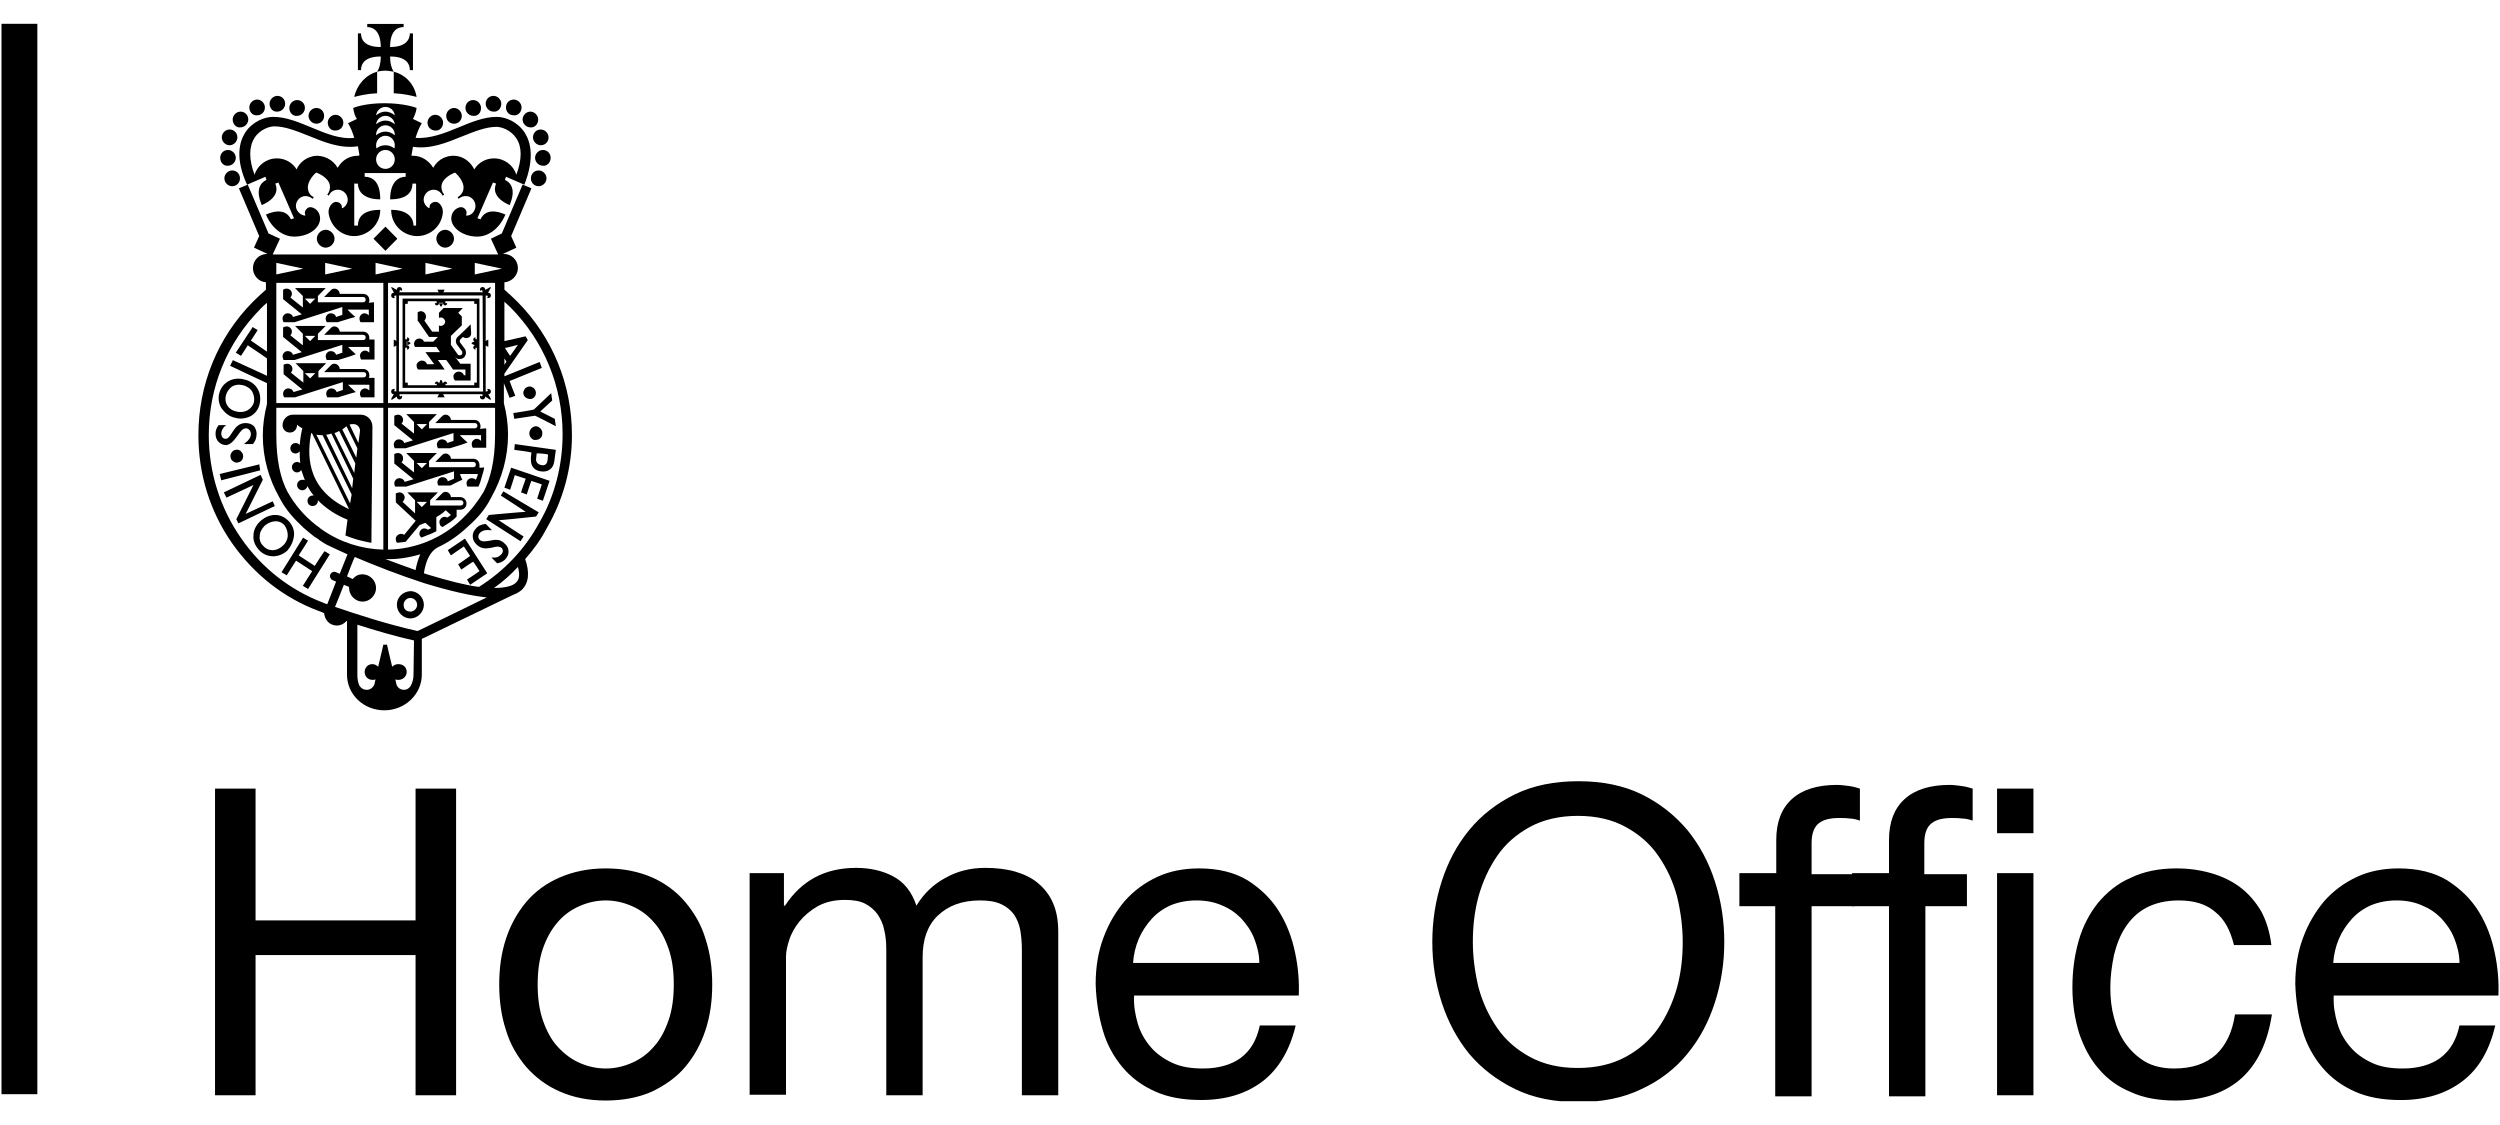
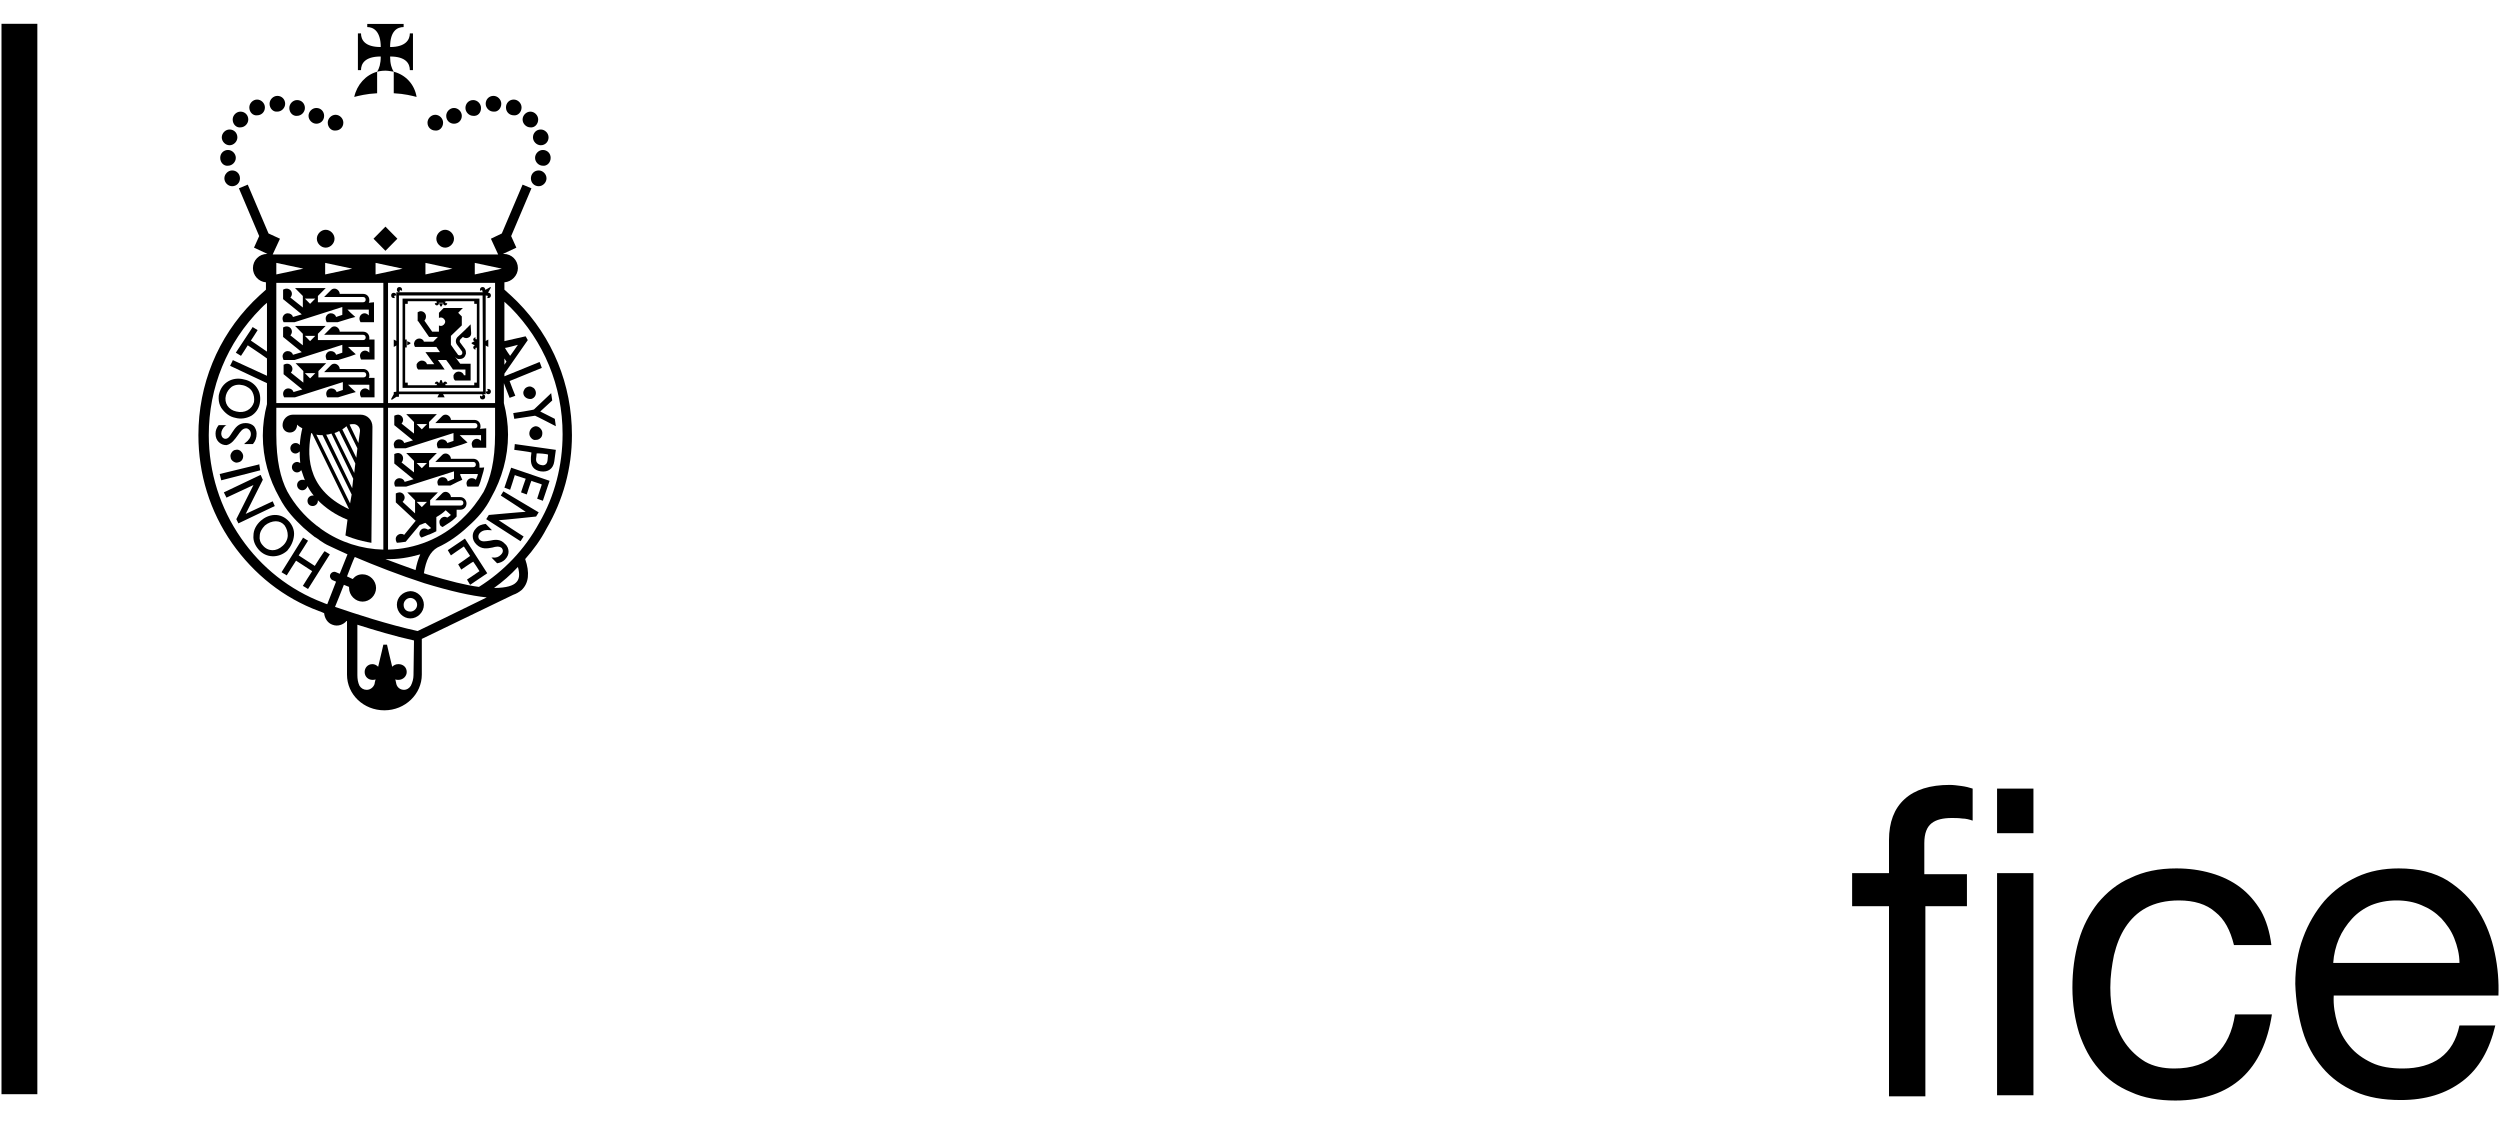
<svg xmlns="http://www.w3.org/2000/svg" fill="none" viewBox="0 0 80 36" height="36" width="80">
  <g clip-path="url(#clip0_216_2619)">
    <path fill="black" d="M0.048 0.732H1.195V35.015H0.048V0.732Z" />
    <path fill="black" d="M12.6 2.295V2.984C12.949 3.001 13.198 3.068 13.331 3.102C13.265 2.698 12.982 2.396 12.6 2.295ZM12.184 1.808C12.184 2.043 12.134 2.194 12.068 2.295C12.068 2.295 12.184 2.261 12.334 2.261C12.434 2.261 12.583 2.295 12.6 2.295C12.533 2.194 12.483 2.043 12.483 1.808C12.999 1.808 13.115 2.043 13.115 2.245H13.215V1.068H13.115C13.115 1.27 12.982 1.505 12.483 1.505C12.483 0.984 12.716 0.866 12.916 0.866V0.766H11.752V0.866C11.951 0.866 12.184 1.001 12.184 1.505C11.669 1.505 11.552 1.27 11.552 1.068H11.453V2.245H11.552C11.552 2.043 11.669 1.808 12.184 1.808ZM12.068 2.295C11.702 2.396 11.419 2.715 11.336 3.102C11.469 3.068 11.719 3.001 12.068 2.984V2.295ZM12.7 19.353C12.7 19.588 12.899 19.79 13.132 19.79C13.364 19.79 13.564 19.588 13.564 19.353C13.564 19.117 13.364 18.916 13.132 18.916C12.882 18.933 12.7 19.117 12.7 19.353ZM12.916 19.353C12.916 19.235 13.015 19.134 13.132 19.134C13.248 19.134 13.348 19.235 13.348 19.353C13.348 19.47 13.248 19.571 13.132 19.571C12.999 19.571 12.916 19.487 12.916 19.353ZM11.918 13.656C11.918 13.437 11.752 13.269 11.536 13.269H9.374C9.192 13.269 9.042 13.42 9.042 13.605C9.042 13.74 9.142 13.841 9.275 13.841C9.408 13.841 9.507 13.74 9.507 13.588C9.557 13.639 9.607 13.672 9.674 13.706C9.64 13.841 9.607 14.025 9.591 14.244C9.557 14.193 9.507 14.177 9.458 14.177C9.374 14.177 9.291 14.244 9.291 14.345C9.291 14.429 9.358 14.513 9.458 14.513C9.507 14.513 9.557 14.479 9.591 14.445C9.591 14.563 9.591 14.681 9.607 14.815C9.574 14.798 9.541 14.782 9.507 14.782C9.424 14.782 9.341 14.849 9.341 14.95C9.341 15.034 9.408 15.118 9.507 15.118C9.557 15.118 9.624 15.084 9.64 15.034C9.64 15.05 9.64 15.067 9.657 15.084C9.69 15.185 9.724 15.286 9.757 15.37C9.74 15.353 9.707 15.353 9.674 15.353C9.591 15.353 9.507 15.42 9.507 15.521C9.507 15.605 9.574 15.689 9.674 15.689C9.757 15.689 9.823 15.622 9.84 15.555C9.89 15.655 9.956 15.756 10.039 15.857H10.006C9.923 15.857 9.84 15.924 9.84 16.025C9.84 16.126 9.906 16.193 10.006 16.193C10.089 16.193 10.172 16.126 10.172 16.025V16.008C10.422 16.261 10.738 16.479 11.12 16.63L11.054 17.134C11.054 17.134 11.203 17.202 11.436 17.269C11.669 17.336 11.885 17.37 11.885 17.37L11.918 13.656ZM9.956 13.857C9.956 13.857 9.973 13.857 9.99 13.874L11.17 16.294C9.707 15.622 9.857 14.412 9.956 13.857ZM11.203 16.109L10.123 13.908C10.189 13.925 10.256 13.925 10.322 13.925L11.253 15.824L11.203 16.109ZM11.27 15.622L10.438 13.908C10.505 13.908 10.555 13.891 10.605 13.874L11.303 15.319L11.27 15.622ZM11.336 15.134L10.704 13.857C10.754 13.841 10.804 13.824 10.854 13.79L11.37 14.832L11.336 15.134ZM11.403 14.647L10.954 13.74C11.004 13.706 11.054 13.672 11.087 13.639L11.436 14.345L11.403 14.647ZM11.519 13.807L11.469 14.177L11.187 13.588C11.22 13.572 11.253 13.572 11.286 13.572C11.419 13.555 11.536 13.672 11.519 13.807ZM10.488 3.925C10.488 3.791 10.605 3.673 10.738 3.673C10.871 3.673 10.987 3.791 10.987 3.925C10.987 4.076 10.871 4.177 10.738 4.177C10.605 4.194 10.488 4.076 10.488 3.925ZM7.18 5.707C7.18 5.572 7.296 5.454 7.429 5.454C7.579 5.454 7.679 5.572 7.679 5.707C7.679 5.858 7.562 5.959 7.429 5.959C7.296 5.959 7.18 5.841 7.18 5.707ZM7.047 5.051C7.047 4.9 7.163 4.799 7.296 4.799C7.429 4.799 7.546 4.917 7.546 5.051C7.546 5.186 7.429 5.303 7.296 5.303C7.163 5.32 7.047 5.202 7.047 5.051ZM7.097 4.396C7.097 4.261 7.213 4.144 7.346 4.144C7.496 4.144 7.596 4.261 7.596 4.396C7.596 4.53 7.479 4.648 7.346 4.648C7.213 4.648 7.097 4.53 7.097 4.396ZM7.446 3.824C7.446 3.69 7.562 3.572 7.695 3.572C7.845 3.572 7.945 3.69 7.945 3.824C7.945 3.959 7.828 4.076 7.695 4.076C7.562 4.093 7.446 3.976 7.446 3.824ZM7.978 3.438C7.978 3.303 8.094 3.186 8.227 3.186C8.36 3.186 8.477 3.303 8.477 3.438C8.477 3.589 8.36 3.69 8.227 3.69C8.094 3.707 7.978 3.589 7.978 3.438ZM8.626 3.32C8.626 3.186 8.743 3.068 8.876 3.068C9.025 3.068 9.125 3.186 9.125 3.32C9.125 3.455 9.009 3.572 8.876 3.572C8.743 3.589 8.626 3.471 8.626 3.32ZM9.258 3.455C9.258 3.32 9.374 3.202 9.507 3.202C9.657 3.202 9.757 3.32 9.757 3.455C9.757 3.589 9.64 3.707 9.507 3.707C9.374 3.723 9.258 3.606 9.258 3.455ZM9.873 3.707C9.873 3.572 9.99 3.455 10.123 3.455C10.272 3.455 10.372 3.572 10.372 3.707C10.372 3.858 10.256 3.959 10.123 3.959C9.99 3.959 9.873 3.841 9.873 3.707ZM14.179 3.925C14.179 3.791 14.063 3.673 13.93 3.673C13.797 3.673 13.68 3.791 13.68 3.925C13.68 4.076 13.797 4.177 13.93 4.177C14.063 4.194 14.179 4.076 14.179 3.925ZM17.488 5.707C17.488 5.572 17.371 5.454 17.238 5.454C17.089 5.454 16.989 5.572 16.989 5.707C16.989 5.858 17.105 5.959 17.238 5.959C17.371 5.959 17.488 5.841 17.488 5.707ZM17.621 5.051C17.621 4.9 17.504 4.799 17.371 4.799C17.238 4.799 17.122 4.917 17.122 5.051C17.122 5.186 17.238 5.303 17.371 5.303C17.504 5.32 17.621 5.202 17.621 5.051ZM17.554 4.396C17.554 4.261 17.438 4.144 17.305 4.144C17.155 4.144 17.055 4.261 17.055 4.396C17.055 4.53 17.172 4.648 17.305 4.648C17.454 4.648 17.554 4.53 17.554 4.396ZM17.222 3.824C17.222 3.69 17.105 3.572 16.972 3.572C16.839 3.572 16.723 3.69 16.723 3.824C16.723 3.959 16.839 4.076 16.972 4.076C17.105 4.093 17.222 3.976 17.222 3.824ZM16.69 3.438C16.69 3.303 16.573 3.186 16.44 3.186C16.291 3.186 16.191 3.303 16.191 3.438C16.191 3.589 16.307 3.69 16.44 3.69C16.573 3.707 16.69 3.589 16.69 3.438ZM16.041 3.32C16.041 3.186 15.925 3.068 15.792 3.068C15.642 3.068 15.542 3.186 15.542 3.32C15.542 3.455 15.659 3.572 15.792 3.572C15.925 3.589 16.041 3.471 16.041 3.32ZM15.393 3.455C15.393 3.32 15.276 3.202 15.143 3.202C14.994 3.202 14.894 3.32 14.894 3.455C14.894 3.589 15.01 3.707 15.143 3.707C15.293 3.723 15.393 3.606 15.393 3.455ZM14.778 3.707C14.778 3.572 14.661 3.455 14.528 3.455C14.395 3.455 14.279 3.572 14.279 3.707C14.279 3.858 14.395 3.959 14.528 3.959C14.678 3.959 14.778 3.841 14.778 3.707ZM14.528 7.639C14.528 7.488 14.395 7.353 14.246 7.353C14.096 7.353 13.963 7.488 13.963 7.639C13.963 7.79 14.096 7.925 14.246 7.925C14.395 7.925 14.528 7.79 14.528 7.639ZM12.683 9.353V12.614H15.542V9.353H12.683ZM15.459 12.53H12.766V9.454H15.443L15.459 12.53Z" />
    <path fill="black" d="M13.048 9.555H12.882V12.412H15.342V9.555H13.78H13.048ZM15.176 9.639V9.723H15.259V12.244H15.176V12.328H13.048V12.244H12.965V9.723H13.048V9.639H15.176Z" />
    <path fill="black" d="M15.06 10.378L14.928 10.513C14.928 10.513 14.911 10.513 14.911 10.53L14.662 10.765C14.578 10.832 14.562 10.95 14.628 11.034L14.778 11.235C14.794 11.252 14.794 11.269 14.794 11.303C14.794 11.319 14.778 11.353 14.761 11.353C14.745 11.37 14.728 11.37 14.695 11.37C14.678 11.37 14.645 11.353 14.645 11.336C14.645 11.336 14.495 11.135 14.429 11.034V10.748L14.778 10.412V10.126L14.662 10.009L14.811 9.857H14.196L14.046 10.009V10.177C14.063 10.16 14.096 10.16 14.113 10.16C14.179 10.16 14.246 10.227 14.246 10.294C14.246 10.361 14.179 10.429 14.113 10.429C14.096 10.429 14.063 10.429 14.046 10.412V10.614H13.83L13.581 10.261C13.614 10.227 13.631 10.177 13.631 10.126C13.631 10.025 13.548 9.958 13.464 9.958C13.431 9.958 13.398 9.975 13.365 9.992V10.277H13.381L13.614 10.614L13.73 10.782H14.013L13.864 10.933H13.564C13.548 10.866 13.481 10.832 13.415 10.832C13.348 10.832 13.282 10.883 13.265 10.933C13.265 10.95 13.248 10.966 13.248 11C13.248 11.034 13.265 11.084 13.282 11.101H13.963L14.08 11.269H13.614L13.797 11.521L13.897 11.655H13.664C13.647 11.588 13.581 11.538 13.498 11.538C13.431 11.538 13.365 11.588 13.332 11.655V11.706C13.332 11.756 13.348 11.79 13.381 11.824H14.229L14.113 11.655L14.013 11.521H14.279L14.379 11.655L14.495 11.824H14.894V12.008H14.844C14.828 11.941 14.761 11.891 14.678 11.891C14.595 11.891 14.545 11.941 14.512 12.008V12.059C14.512 12.109 14.528 12.143 14.562 12.177H15.06V11.639H14.728L14.562 11.42C14.595 11.454 14.628 11.488 14.678 11.488C14.728 11.488 14.778 11.488 14.828 11.454C14.878 11.42 14.894 11.37 14.911 11.319C14.911 11.269 14.911 11.219 14.878 11.168L14.728 10.966C14.695 10.933 14.711 10.866 14.745 10.849L14.811 10.782C14.878 10.832 14.961 10.832 15.027 10.782C15.06 10.748 15.077 10.714 15.077 10.664L15.06 10.378ZM12.716 7.639L12.334 8.026L11.952 7.639L12.334 7.252L12.716 7.639ZM10.139 7.639C10.139 7.488 10.272 7.353 10.422 7.353C10.572 7.353 10.705 7.488 10.705 7.639C10.705 7.79 10.572 7.925 10.422 7.925C10.272 7.925 10.139 7.79 10.139 7.639ZM15.343 14.966V14.882C15.343 14.765 15.26 14.681 15.144 14.681H14.429C14.429 14.597 14.346 14.512 14.262 14.512C14.213 14.512 14.179 14.529 14.146 14.563L13.93 14.781H15.144C15.194 14.781 15.227 14.815 15.227 14.865C15.227 14.916 15.194 14.95 15.144 14.95H13.73V14.748L13.98 14.496H12.999L13.248 14.748V15.117L12.849 14.798C12.883 14.765 12.899 14.714 12.899 14.664C12.899 14.563 12.816 14.496 12.733 14.496C12.7 14.496 12.65 14.512 12.617 14.529V14.832L13.232 15.336L12.949 15.42C12.932 15.353 12.866 15.302 12.783 15.302C12.683 15.302 12.617 15.386 12.617 15.47C12.617 15.504 12.633 15.555 12.65 15.571H12.999L14.528 15.084V15.319L14.329 15.403C14.312 15.319 14.246 15.269 14.163 15.269C14.063 15.269 13.996 15.353 13.996 15.437C13.996 15.47 14.013 15.521 14.03 15.538H14.412L14.645 15.42L14.794 15.353L14.728 15.202V15.168H15.293C15.293 15.185 15.277 15.218 15.277 15.235C15.26 15.269 15.243 15.319 15.227 15.353C15.194 15.319 15.144 15.302 15.094 15.302C14.994 15.302 14.928 15.386 14.928 15.47C14.928 15.504 14.944 15.555 14.961 15.571H15.31C15.36 15.47 15.393 15.353 15.41 15.286C15.46 15.134 15.493 15 15.493 14.95C15.509 14.966 15.343 14.966 15.343 14.966ZM13.498 14.983L13.332 14.815H13.664L13.498 14.983ZM15.36 13.723C15.376 13.689 15.376 13.672 15.376 13.639C15.376 13.521 15.293 13.437 15.177 13.437H14.429C14.429 13.353 14.346 13.269 14.262 13.269C14.213 13.269 14.179 13.286 14.146 13.319L13.93 13.538H15.194C15.243 13.538 15.277 13.571 15.277 13.622C15.277 13.672 15.243 13.706 15.194 13.706H13.73V13.504L13.98 13.252H12.999L13.248 13.504V13.874L12.849 13.555C12.883 13.521 12.899 13.471 12.899 13.437C12.899 13.336 12.816 13.269 12.733 13.269C12.7 13.269 12.65 13.286 12.617 13.303V13.605L13.215 14.092L12.932 14.176C12.916 14.109 12.849 14.059 12.766 14.059C12.666 14.059 12.6 14.143 12.6 14.227C12.6 14.26 12.617 14.311 12.633 14.345H12.982L14.512 13.857V14.109L14.312 14.176C14.296 14.109 14.229 14.059 14.146 14.059C14.046 14.059 13.98 14.143 13.98 14.227C13.98 14.26 13.996 14.311 14.013 14.345H14.396L14.778 14.227L14.961 14.16L14.811 14.025L14.711 13.924H15.393V14.109C15.36 14.076 15.31 14.042 15.26 14.042C15.16 14.042 15.094 14.126 15.094 14.21C15.094 14.244 15.11 14.294 15.127 14.328H15.559V13.706L15.36 13.723ZM13.498 13.739L13.332 13.571H13.664L13.498 13.739ZM14.728 15.907H14.429C14.429 15.823 14.346 15.739 14.262 15.739C14.213 15.739 14.179 15.756 14.146 15.79L13.93 16.008H14.745C14.794 16.008 14.828 16.042 14.828 16.092C14.828 16.143 14.794 16.176 14.745 16.176H13.764V16.008L14.013 15.756H13.032L13.282 16.008V16.428L12.883 16.059C12.916 16.025 12.949 15.975 12.949 15.924C12.949 15.823 12.866 15.756 12.783 15.756C12.75 15.756 12.7 15.773 12.666 15.79V16.076L13.298 16.664L13.332 16.63L12.932 17.117C12.899 17.084 12.849 17.084 12.816 17.084C12.716 17.101 12.65 17.185 12.666 17.269C12.666 17.302 12.683 17.336 12.7 17.369C12.766 17.369 12.849 17.353 12.982 17.336L13.431 16.798C13.498 16.781 13.548 16.748 13.614 16.731L13.797 16.899L13.697 16.949C13.647 16.916 13.581 16.899 13.531 16.916C13.448 16.949 13.398 17.05 13.431 17.134C13.448 17.168 13.464 17.185 13.481 17.201C13.481 17.201 13.548 17.185 13.614 17.151C13.681 17.117 13.747 17.101 13.747 17.101C13.83 17.067 13.897 17.033 13.963 17V16.546C14.08 16.479 14.179 16.412 14.262 16.328L14.429 16.479C14.396 16.512 14.362 16.529 14.312 16.563C14.262 16.529 14.196 16.529 14.146 16.563C14.113 16.58 14.08 16.63 14.063 16.664V16.731C14.063 16.748 14.08 16.781 14.08 16.798C14.096 16.832 14.13 16.849 14.163 16.865C14.246 16.815 14.312 16.765 14.396 16.714C14.445 16.68 14.512 16.63 14.562 16.58L14.612 16.529V16.311H14.728C14.844 16.311 14.928 16.227 14.928 16.109C14.928 16.008 14.844 15.907 14.728 15.907ZM13.498 16.227L13.332 16.059H13.664L13.498 16.227ZM11.802 12.092C11.819 12.059 11.819 12.042 11.819 12.008C11.819 11.891 11.735 11.807 11.619 11.807H10.871C10.871 11.723 10.788 11.639 10.705 11.639C10.655 11.639 10.621 11.655 10.588 11.689L10.372 11.908H11.636C11.686 11.908 11.719 11.941 11.719 11.992C11.719 12.042 11.686 12.076 11.636 12.076H10.189V11.874L10.439 11.622H9.458L9.707 11.874V12.244L9.308 11.924C9.341 11.891 9.358 11.84 9.358 11.807C9.358 11.706 9.275 11.639 9.192 11.639C9.142 11.639 9.109 11.655 9.075 11.672V11.975L9.674 12.462L9.391 12.546C9.375 12.479 9.308 12.429 9.225 12.429C9.125 12.429 9.059 12.513 9.059 12.597C9.059 12.647 9.075 12.681 9.092 12.714H9.441L10.971 12.227V12.479L10.771 12.546C10.755 12.479 10.688 12.429 10.605 12.429C10.505 12.429 10.439 12.513 10.439 12.597C10.439 12.647 10.455 12.681 10.472 12.714H10.821L11.203 12.597L11.386 12.546L11.237 12.412L11.137 12.311H11.819V12.496C11.785 12.462 11.735 12.429 11.686 12.429C11.586 12.429 11.519 12.513 11.519 12.597C11.519 12.647 11.536 12.681 11.553 12.714H11.985V12.092H11.802ZM9.923 12.109L9.757 11.941H10.089L9.923 12.109ZM11.802 10.899C11.819 10.866 11.819 10.849 11.819 10.815C11.819 10.698 11.735 10.614 11.619 10.614H10.871C10.871 10.53 10.788 10.445 10.705 10.445C10.655 10.445 10.621 10.462 10.588 10.496L10.372 10.714H11.619C11.669 10.714 11.702 10.748 11.702 10.799C11.702 10.849 11.669 10.883 11.619 10.883H10.173V10.681L10.422 10.429H9.441L9.691 10.681V11.05L9.292 10.731C9.325 10.698 9.341 10.647 9.341 10.614C9.341 10.513 9.258 10.445 9.175 10.445C9.125 10.445 9.092 10.462 9.059 10.479V10.782L9.657 11.269L9.375 11.353C9.358 11.286 9.292 11.235 9.208 11.235C9.109 11.235 9.042 11.319 9.042 11.403C9.042 11.437 9.059 11.488 9.075 11.521H9.425L10.954 11.034V11.286L10.755 11.353C10.738 11.286 10.671 11.235 10.588 11.235C10.489 11.235 10.422 11.319 10.422 11.403C10.422 11.437 10.439 11.488 10.455 11.521H10.821L11.203 11.403L11.386 11.336L11.237 11.202L11.137 11.101H11.819V11.286C11.785 11.252 11.735 11.219 11.686 11.219C11.586 11.219 11.519 11.303 11.519 11.387C11.519 11.42 11.536 11.471 11.553 11.504H11.985V10.866H11.802V10.899ZM9.923 10.916L9.757 10.748H10.089L9.923 10.916ZM11.802 9.689C11.819 9.656 11.819 9.639 11.819 9.605C11.819 9.488 11.735 9.404 11.619 9.404H10.871C10.871 9.32 10.788 9.236 10.705 9.236C10.655 9.236 10.621 9.252 10.588 9.286L10.372 9.504H11.619C11.669 9.504 11.702 9.538 11.702 9.588C11.702 9.639 11.669 9.672 11.619 9.672H10.173V9.471L10.422 9.219H9.441L9.691 9.471V9.841L9.292 9.521C9.325 9.488 9.341 9.437 9.341 9.404C9.341 9.303 9.258 9.236 9.175 9.236C9.125 9.236 9.092 9.252 9.059 9.269V9.572L9.657 10.059L9.375 10.143C9.358 10.076 9.292 10.025 9.208 10.025C9.109 10.025 9.042 10.109 9.042 10.193C9.042 10.244 9.059 10.277 9.075 10.311H9.425L10.954 9.824V10.076L10.755 10.143C10.738 10.076 10.671 10.025 10.588 10.025C10.489 10.025 10.422 10.109 10.422 10.193C10.422 10.244 10.439 10.277 10.455 10.311H10.804L11.187 10.193L11.37 10.143L11.22 10.009L11.12 9.908H11.802V10.093C11.769 10.059 11.719 10.025 11.669 10.025C11.569 10.025 11.503 10.109 11.503 10.193C11.503 10.244 11.519 10.277 11.536 10.311H11.968V9.672L11.802 9.689ZM9.923 9.723L9.757 9.555H10.089L9.923 9.723ZM17.006 12.765C17.122 12.731 17.172 12.614 17.139 12.513C17.122 12.462 17.089 12.412 17.039 12.395C16.989 12.361 16.939 12.361 16.889 12.378C16.839 12.395 16.79 12.429 16.773 12.479C16.74 12.529 16.74 12.58 16.756 12.63C16.79 12.731 16.906 12.781 17.006 12.765ZM16.424 13.219L16.457 13.403L17.122 13.303C17.139 13.303 17.787 13.639 17.787 13.639L17.754 13.403L17.288 13.168C17.322 13.134 17.671 12.815 17.671 12.815L17.637 12.58L17.621 12.597C17.621 12.597 17.105 13.084 17.089 13.101C17.089 13.118 16.424 13.219 16.424 13.219ZM16.939 13.874C16.939 13.924 16.956 13.975 17.006 14.025C17.039 14.059 17.089 14.092 17.155 14.076C17.205 14.076 17.255 14.059 17.305 14.008C17.338 13.975 17.355 13.924 17.355 13.857C17.355 13.807 17.338 13.756 17.288 13.706C17.255 13.672 17.205 13.639 17.139 13.639C17.022 13.655 16.939 13.756 16.939 13.874ZM16.474 14.21L16.457 14.395C16.457 14.395 16.972 14.462 17.006 14.479C17.006 14.496 16.989 14.63 16.989 14.63V14.714C16.989 14.798 17.006 14.882 17.055 14.95C17.105 15.017 17.189 15.067 17.305 15.084C17.538 15.117 17.704 15 17.737 14.765L17.787 14.395L16.474 14.21ZM17.538 14.546C17.538 14.563 17.521 14.731 17.521 14.731C17.504 14.899 17.371 14.899 17.322 14.882C17.222 14.865 17.155 14.798 17.155 14.714V14.681C17.155 14.681 17.172 14.546 17.172 14.512C17.205 14.496 17.521 14.529 17.538 14.546ZM16.357 14.966L16.141 15.605L16.324 15.672C16.324 15.672 16.474 15.218 16.474 15.202C16.49 15.218 16.79 15.302 16.823 15.319C16.806 15.353 16.673 15.756 16.673 15.756L16.856 15.823C16.856 15.823 16.989 15.403 17.006 15.386C17.022 15.403 17.322 15.487 17.338 15.504C17.322 15.538 17.189 15.958 17.189 15.958L17.371 16.025L17.587 15.386L16.357 14.966ZM16.108 15.723L16.025 15.857C16.025 15.857 16.756 16.328 16.823 16.378C16.74 16.378 15.642 16.479 15.642 16.479L15.559 16.613L16.657 17.319L16.756 17.168C16.756 17.168 16.025 16.697 15.958 16.647C16.041 16.647 17.155 16.529 17.155 16.529L17.238 16.395L16.108 15.723ZM15.676 17.302C15.543 17.319 15.426 17.353 15.343 17.269C15.31 17.235 15.277 17.134 15.36 17.05C15.443 16.966 15.559 16.949 15.692 16.966H15.742L15.543 16.765C15.41 16.781 15.31 16.815 15.227 16.916C15.16 16.983 15.127 17.067 15.127 17.151C15.127 17.252 15.16 17.336 15.243 17.42C15.41 17.588 15.592 17.554 15.759 17.521C15.875 17.487 15.975 17.47 16.058 17.538C16.075 17.571 16.091 17.588 16.091 17.622C16.091 17.672 16.075 17.706 16.025 17.756C15.958 17.823 15.875 17.857 15.759 17.84H15.726L15.908 18.025C16.008 18.008 16.091 17.974 16.158 17.907C16.241 17.823 16.274 17.739 16.274 17.655C16.274 17.571 16.241 17.47 16.158 17.403C16.008 17.235 15.825 17.269 15.676 17.302ZM14.878 17.235L14.329 17.605L14.429 17.773C14.429 17.773 14.811 17.504 14.844 17.487C14.861 17.504 15.027 17.773 15.044 17.79C15.027 17.806 14.662 18.058 14.662 18.058L14.761 18.227C14.761 18.227 15.127 17.974 15.144 17.974C15.16 17.991 15.326 18.243 15.343 18.277C15.326 18.294 14.944 18.546 14.944 18.546L15.044 18.714L15.592 18.344L14.878 17.235ZM10.073 18.109C10.056 18.092 9.574 17.79 9.558 17.773C9.574 17.756 9.857 17.302 9.857 17.302L9.691 17.201V17.218L9.009 18.311L9.175 18.412C9.175 18.412 9.458 17.958 9.474 17.941C9.491 17.958 9.973 18.26 9.99 18.277C9.973 18.294 9.691 18.748 9.691 18.748L9.857 18.848L10.555 17.739L10.389 17.638C10.372 17.638 10.089 18.075 10.073 18.109ZM9.408 17.134C9.425 16.966 9.358 16.815 9.258 16.697C8.976 16.378 8.593 16.445 8.344 16.664C8.194 16.798 8.111 16.966 8.111 17.134C8.094 17.302 8.161 17.453 8.277 17.588C8.51 17.857 8.909 17.874 9.192 17.622C9.308 17.487 9.391 17.319 9.408 17.134ZM9.208 17.134C9.208 17.252 9.142 17.386 9.042 17.47C8.843 17.655 8.577 17.655 8.41 17.453C8.327 17.369 8.294 17.252 8.311 17.151C8.311 17.033 8.377 16.916 8.477 16.815C8.577 16.731 8.71 16.68 8.826 16.68C8.942 16.68 9.042 16.731 9.109 16.815C9.175 16.916 9.208 17.017 9.208 17.134ZM8.726 16.042C8.726 16.042 7.928 16.412 7.862 16.445C7.895 16.378 8.41 15.353 8.41 15.353L8.344 15.202H8.327L7.163 15.756L7.247 15.924C7.247 15.924 8.045 15.555 8.111 15.521C8.078 15.588 7.562 16.613 7.562 16.613L7.629 16.748L8.793 16.193L8.726 16.042ZM7.03 15.168L7.08 15.37L8.327 15.05L8.294 14.849L8.277 14.865L7.03 15.168ZM7.695 14.428C7.646 14.395 7.596 14.378 7.546 14.395C7.496 14.395 7.446 14.428 7.413 14.479C7.38 14.529 7.363 14.58 7.38 14.63C7.38 14.681 7.413 14.731 7.463 14.765C7.513 14.798 7.562 14.815 7.612 14.798C7.729 14.781 7.795 14.681 7.779 14.563C7.762 14.496 7.729 14.462 7.695 14.428ZM7.612 13.924C7.695 13.807 7.762 13.706 7.878 13.706C7.912 13.706 7.945 13.723 7.978 13.756C8.011 13.79 8.028 13.84 8.028 13.891C8.028 13.992 7.961 14.092 7.845 14.176L7.812 14.21H8.094C8.178 14.109 8.211 14.008 8.211 13.874C8.211 13.79 8.178 13.706 8.128 13.639C8.061 13.571 7.961 13.538 7.862 13.538C7.629 13.538 7.529 13.689 7.429 13.84C7.363 13.941 7.313 14.042 7.213 14.042C7.18 14.042 7.147 14.025 7.13 14.008C7.097 13.975 7.08 13.924 7.08 13.874C7.08 13.79 7.13 13.689 7.213 13.622L7.247 13.605H6.997C6.931 13.689 6.897 13.773 6.897 13.874C6.897 13.992 6.931 14.076 6.997 14.143C7.064 14.21 7.147 14.244 7.247 14.244C7.413 14.21 7.513 14.059 7.612 13.924ZM7.529 13.37C7.712 13.42 7.895 13.386 8.045 13.303C8.178 13.219 8.277 13.084 8.311 12.916C8.344 12.748 8.327 12.58 8.244 12.445C8.161 12.294 7.995 12.177 7.812 12.143C7.446 12.042 7.097 12.244 7.014 12.597C6.997 12.647 6.997 12.697 6.997 12.748C6.997 12.866 7.03 12.966 7.08 13.05C7.197 13.219 7.346 13.336 7.529 13.37ZM7.23 12.647C7.263 12.529 7.33 12.445 7.413 12.378C7.513 12.311 7.646 12.294 7.779 12.328C7.912 12.361 8.028 12.445 8.078 12.546C8.128 12.647 8.144 12.748 8.128 12.866C8.061 13.101 7.828 13.235 7.562 13.168C7.313 13.118 7.163 12.899 7.23 12.647Z" />
    <path fill="black" d="M18.302 13.924C18.302 12.311 17.687 10.798 16.557 9.656C16.424 9.521 16.291 9.404 16.141 9.269V9.034C16.374 9.017 16.573 8.815 16.573 8.58C16.573 8.328 16.374 8.126 16.124 8.126H16.091L16.523 7.925L16.357 7.555L17.006 6.026L16.723 5.908L16.058 7.471L15.709 7.639L15.941 8.143H8.726L8.959 7.639L8.593 7.471L7.928 5.908L7.645 6.026L8.294 7.555L8.128 7.925L8.56 8.126H8.543C8.294 8.126 8.094 8.328 8.094 8.58C8.094 8.815 8.277 9.017 8.51 9.034V9.269C8.377 9.387 8.227 9.521 8.094 9.656C6.964 10.798 6.349 12.311 6.349 13.924C6.349 15.168 6.714 16.361 7.429 17.386C8.128 18.378 9.075 19.134 10.206 19.554C10.206 19.554 10.272 19.571 10.372 19.621C10.389 19.79 10.488 19.941 10.638 19.991C10.804 20.058 10.987 19.991 11.087 19.873H11.104V21.588C11.104 22.226 11.636 22.73 12.3 22.73C12.966 22.73 13.498 22.209 13.498 21.588V20.445L16.424 19.033C16.523 19 16.607 18.949 16.69 18.882C16.922 18.663 16.956 18.327 16.806 17.89C17.072 17.588 17.305 17.269 17.488 16.916C18.02 16.008 18.302 14.983 18.302 13.924ZM15.193 8.412L16.058 8.597L15.193 8.782V8.412ZM12.417 17.588V13.05H15.842V13.908C15.842 14.748 15.692 15.319 15.476 15.739C15.293 16.042 15.077 16.328 14.811 16.58L14.761 16.63C14.129 17.235 13.281 17.571 12.417 17.588ZM13.448 17.739C13.381 17.89 13.331 18.058 13.298 18.243C12.966 18.126 12.65 18.008 12.334 17.89C12.716 17.907 13.098 17.84 13.448 17.739ZM12.417 12.899V9.051H15.842V12.899H12.417ZM13.614 8.412L14.478 8.597L13.614 8.782V8.412ZM12.018 8.412L12.882 8.597L12.018 8.782V8.412ZM10.405 8.412L11.27 8.597L10.405 8.782V8.412ZM8.842 8.412L9.707 8.597L8.842 8.782V8.412ZM8.842 12.076V9.051H12.267V12.899H8.842V12.076ZM8.842 13.05H12.267V17.588C11.569 17.571 10.887 17.353 10.306 16.949C10.289 16.933 10.256 16.916 10.239 16.899L10.222 16.882C10.206 16.865 10.189 16.865 10.172 16.849C10.156 16.832 10.139 16.815 10.123 16.815L10.106 16.798C9.74 16.512 9.424 16.143 9.192 15.723C8.975 15.302 8.842 14.731 8.842 13.908V13.05ZM10.472 19.336C10.422 19.319 10.372 19.302 10.339 19.285C9.275 18.882 8.36 18.159 7.712 17.218C7.047 16.26 6.681 15.117 6.681 13.924C6.681 12.395 7.263 10.966 8.344 9.874C8.41 9.807 8.477 9.74 8.543 9.689V11.252C8.31 11.084 8.044 10.916 8.028 10.899C8.044 10.883 8.244 10.563 8.244 10.563L8.078 10.462V10.479L7.546 11.286L7.712 11.387C7.712 11.387 7.911 11.084 7.928 11.05C7.945 11.067 8.294 11.286 8.543 11.471V12.025L7.446 11.521V11.538L7.363 11.706L8.543 12.261V12.933C8.46 13.252 8.41 13.588 8.41 13.941C8.41 14.664 8.61 15.336 8.942 15.924C9.158 16.344 9.441 16.63 9.707 16.882C9.823 16.983 9.94 17.084 10.073 17.185C10.089 17.185 10.089 17.201 10.106 17.201C10.123 17.218 10.139 17.218 10.156 17.235C10.172 17.252 10.189 17.252 10.206 17.269L10.222 17.285C10.322 17.353 10.422 17.42 10.538 17.47C10.688 17.538 10.887 17.638 11.12 17.739L10.871 18.361L10.754 18.311C10.688 18.277 10.605 18.311 10.572 18.378C10.538 18.445 10.572 18.529 10.638 18.563L10.754 18.613L10.472 19.336ZM13.232 21.605C13.232 21.722 13.198 21.84 13.148 21.941C13.098 22.025 13.015 22.075 12.932 22.075C12.816 22.075 12.716 22.008 12.683 21.89C12.683 21.873 12.666 21.823 12.65 21.739C12.683 21.756 12.716 21.756 12.749 21.756C12.899 21.756 13.015 21.638 13.015 21.504C13.015 21.352 12.899 21.252 12.749 21.252C12.666 21.252 12.6 21.285 12.55 21.336C12.467 21 12.384 20.63 12.384 20.63H12.267C12.267 20.63 12.184 21 12.101 21.336C12.051 21.285 11.985 21.252 11.918 21.252C11.768 21.252 11.669 21.369 11.669 21.504C11.669 21.655 11.785 21.756 11.918 21.756C11.951 21.756 11.985 21.756 12.018 21.739C12.001 21.806 11.985 21.873 11.985 21.89C11.951 21.991 11.852 22.075 11.735 22.075C11.636 22.075 11.552 22.025 11.502 21.941C11.453 21.84 11.436 21.722 11.436 21.605V19.991C11.968 20.159 12.633 20.361 13.248 20.495L13.232 21.605ZM13.364 20.193C12.434 19.991 11.353 19.638 10.721 19.42C10.788 19.268 10.887 19 11.004 18.714L11.17 18.781V18.815C11.17 19.05 11.37 19.252 11.602 19.252C11.835 19.252 12.034 19.05 12.034 18.815C12.034 18.579 11.835 18.378 11.602 18.378C11.469 18.378 11.37 18.428 11.286 18.529L11.104 18.445C11.203 18.193 11.286 17.958 11.353 17.823C11.985 18.092 12.799 18.411 13.581 18.663C14.412 18.916 15.077 19.067 15.576 19.117C14.694 19.554 13.431 20.159 13.364 20.193ZM16.507 18.647C16.424 18.731 16.224 18.815 15.808 18.815C16.091 18.613 16.34 18.395 16.573 18.142C16.64 18.378 16.623 18.546 16.507 18.647ZM15.326 18.781C14.927 18.731 14.379 18.596 13.664 18.378C13.63 18.361 13.597 18.361 13.564 18.344C13.63 17.924 13.764 17.655 13.996 17.521C14.362 17.353 14.694 17.117 14.994 16.832C15.26 16.596 15.526 16.311 15.725 15.907C16.058 15.319 16.257 14.63 16.257 13.908C16.257 13.571 16.207 13.219 16.124 12.899V12.261L16.307 12.731L16.49 12.664C16.49 12.664 16.307 12.21 16.307 12.193C16.34 12.177 17.338 11.773 17.338 11.773L17.271 11.588H17.255L16.141 12.042V11.958L16.889 10.883L16.823 10.765H16.806L16.141 10.916V9.656C16.207 9.723 16.274 9.773 16.34 9.841C17.404 10.916 18.003 12.361 18.003 13.891C18.003 14.882 17.754 15.874 17.255 16.731C16.789 17.588 16.124 18.277 15.326 18.781ZM16.207 11.572L16.141 11.672V11.471L16.207 11.572ZM16.158 11.134C16.191 11.134 16.523 11.05 16.573 11.034C16.54 11.084 16.34 11.37 16.324 11.387C16.307 11.37 16.174 11.168 16.158 11.134Z" />
-     <path fill="black" d="M16.79 4.244C16.557 3.891 16.174 3.74 15.892 3.74C15.493 3.74 15.077 3.908 14.678 4.076C14.229 4.261 13.764 4.446 13.298 4.412C13.348 4.244 13.415 4.076 13.498 3.942L13.215 3.807C13.265 3.707 13.315 3.589 13.332 3.454C13.298 3.438 12.916 3.303 12.301 3.303C11.686 3.303 11.336 3.438 11.303 3.454C11.32 3.589 11.353 3.707 11.42 3.807L11.137 3.942C11.22 4.076 11.287 4.244 11.336 4.412C10.871 4.463 10.405 4.261 9.957 4.076C9.558 3.908 9.142 3.74 8.743 3.74C8.46 3.74 8.078 3.891 7.845 4.244C7.662 4.53 7.513 5.068 7.912 5.925V5.908L8.494 5.656L8.527 5.757C8.344 5.841 8.161 6.059 8.377 6.564C8.876 6.345 8.893 6.059 8.809 5.875L8.909 5.841L9.159 6.412L9.408 6.984L9.308 7.017C9.225 6.832 9.009 6.648 8.51 6.866C8.726 7.37 9.109 7.572 9.408 7.572C9.923 7.572 10.289 7.253 10.239 6.933C10.206 6.698 9.99 6.614 9.907 6.631C9.807 6.648 9.741 6.765 9.757 6.832C9.757 6.849 9.774 6.866 9.774 6.883L9.757 6.9C9.624 6.883 9.508 6.782 9.475 6.648C9.441 6.48 9.558 6.311 9.724 6.278C9.824 6.261 9.923 6.295 10.007 6.362L10.04 6.311C9.94 6.261 9.874 6.177 9.857 6.059C9.807 5.79 10.106 5.522 10.123 5.522C10.123 5.522 10.505 5.656 10.555 5.925C10.572 6.043 10.539 6.143 10.472 6.227L10.522 6.261C10.555 6.177 10.638 6.093 10.755 6.076C10.921 6.043 11.087 6.16 11.12 6.328C11.154 6.463 11.07 6.614 10.954 6.664L10.938 6.648V6.597C10.921 6.513 10.821 6.446 10.721 6.463C10.638 6.48 10.472 6.631 10.522 6.866C10.605 7.269 10.938 7.555 11.336 7.555C11.736 7.555 12.168 7.219 12.168 6.715C11.586 6.715 11.453 6.984 11.453 7.219H11.336V5.875H11.453C11.453 6.093 11.602 6.379 12.168 6.379C12.168 5.79 11.902 5.656 11.669 5.656V5.538H12.982V5.656C12.766 5.656 12.484 5.807 12.484 6.379C13.066 6.379 13.199 6.11 13.199 5.875H13.315V7.219H13.232C13.232 7 13.082 6.715 12.517 6.715C12.517 7.219 12.933 7.555 13.348 7.555C13.747 7.555 14.096 7.269 14.163 6.866C14.213 6.631 14.046 6.463 13.963 6.463C13.864 6.446 13.764 6.513 13.747 6.597V6.648L13.731 6.664C13.614 6.597 13.531 6.463 13.564 6.328C13.598 6.16 13.764 6.043 13.93 6.076C14.03 6.093 14.113 6.16 14.163 6.261L14.213 6.227C14.146 6.143 14.113 6.043 14.13 5.925C14.18 5.656 14.562 5.522 14.562 5.522C14.562 5.522 14.878 5.79 14.828 6.059C14.811 6.177 14.728 6.261 14.645 6.311L14.678 6.362C14.745 6.295 14.845 6.261 14.961 6.278C15.127 6.311 15.243 6.48 15.21 6.648C15.177 6.799 15.061 6.9 14.928 6.9L14.911 6.883C14.928 6.866 14.928 6.849 14.928 6.832C14.944 6.748 14.878 6.648 14.778 6.631C14.695 6.614 14.479 6.698 14.445 6.933C14.396 7.253 14.778 7.572 15.277 7.572C15.576 7.572 15.958 7.37 16.174 6.866C15.676 6.648 15.46 6.832 15.377 7.017L15.277 6.984L15.526 6.412L15.775 5.841L15.875 5.875C15.792 6.059 15.809 6.345 16.308 6.564C16.524 6.059 16.341 5.841 16.158 5.757L16.191 5.656L16.773 5.908V5.925C17.122 5.051 16.973 4.53 16.79 4.244ZM11.453 4.984C11.17 4.984 10.938 5.135 10.805 5.37C10.655 5.101 10.322 4.933 10.007 5.001C9.774 5.051 9.574 5.219 9.491 5.421C9.358 5.202 9.125 5.068 8.859 5.068C8.527 5.068 8.244 5.286 8.144 5.589C7.962 5.101 7.962 4.698 8.144 4.412C8.327 4.127 8.643 4.043 8.776 4.043C9.125 4.043 9.491 4.194 9.874 4.345C10.372 4.547 10.888 4.765 11.453 4.681C11.47 4.782 11.486 4.866 11.503 4.967C11.486 4.984 11.47 4.984 11.453 4.984ZM12.334 3.421C12.484 3.421 12.617 3.538 12.633 3.69C12.55 3.623 12.45 3.572 12.334 3.572C12.218 3.572 12.118 3.623 12.035 3.69C12.051 3.538 12.184 3.421 12.334 3.421ZM12.334 3.707C12.484 3.707 12.617 3.824 12.633 3.975C12.55 3.908 12.45 3.858 12.334 3.858C12.218 3.858 12.118 3.908 12.035 3.975C12.051 3.824 12.184 3.707 12.334 3.707ZM12.334 5.404C12.168 5.404 12.035 5.269 12.035 5.101C12.035 4.933 12.168 4.799 12.334 4.799C12.5 4.799 12.633 4.933 12.633 5.101C12.633 5.269 12.5 5.404 12.334 5.404ZM12.617 4.749C12.534 4.681 12.434 4.648 12.334 4.648C12.218 4.648 12.135 4.681 12.051 4.749C12.035 4.715 12.035 4.681 12.035 4.648C12.035 4.48 12.168 4.345 12.334 4.345C12.5 4.345 12.633 4.48 12.633 4.648C12.633 4.681 12.633 4.715 12.617 4.749ZM12.633 4.328C12.55 4.261 12.45 4.211 12.334 4.211C12.218 4.211 12.118 4.261 12.035 4.328V4.312C12.035 4.144 12.168 4.009 12.334 4.009C12.5 4.009 12.633 4.144 12.633 4.312V4.328ZM16.524 5.589C16.424 5.286 16.141 5.068 15.809 5.068C15.543 5.068 15.31 5.202 15.177 5.421C15.077 5.219 14.894 5.051 14.662 5.001C14.329 4.933 14.013 5.085 13.864 5.37C13.731 5.152 13.498 4.984 13.215 4.984H13.165C13.182 4.9 13.199 4.799 13.215 4.698C13.78 4.782 14.296 4.564 14.795 4.362C15.177 4.211 15.543 4.059 15.892 4.059C16.025 4.059 16.341 4.144 16.524 4.429C16.706 4.698 16.706 5.101 16.524 5.589ZM13.997 9.269L14.063 9.404H14.13L14.113 9.454L14.13 9.421H14.146L14.163 9.404L14.229 9.269H14.113H13.997ZM12.733 9.387L12.716 9.404V9.454L12.6 9.437V9.353L12.517 9.202L12.534 9.185L12.683 9.269H12.766V9.387L12.733 9.37" />
    <path fill="black" d="M12.816 9.353C12.799 9.353 12.783 9.337 12.783 9.32C12.783 9.303 12.799 9.286 12.816 9.286C12.832 9.286 12.832 9.286 12.849 9.303H12.866V9.269C12.866 9.219 12.832 9.185 12.783 9.185C12.733 9.185 12.7 9.219 12.7 9.269C12.7 9.32 12.733 9.353 12.783 9.353H12.816ZM12.683 9.488C12.683 9.471 12.666 9.454 12.65 9.454C12.633 9.454 12.616 9.471 12.616 9.488C12.616 9.505 12.616 9.505 12.633 9.521V9.538H12.6C12.55 9.538 12.517 9.505 12.517 9.454C12.517 9.404 12.55 9.37 12.6 9.37C12.65 9.37 12.683 9.404 12.683 9.454V9.488ZM12.733 12.597L12.716 12.58V12.53L12.6 12.546V12.614L12.517 12.765L12.533 12.799L12.683 12.698H12.766V12.58L12.733 12.597Z" />
-     <path fill="black" d="M12.816 12.614C12.799 12.614 12.783 12.63 12.783 12.647C12.783 12.664 12.799 12.681 12.816 12.681C12.832 12.681 12.832 12.681 12.849 12.664H12.866V12.698C12.866 12.748 12.832 12.782 12.783 12.782C12.733 12.782 12.7 12.748 12.7 12.698C12.7 12.647 12.733 12.614 12.783 12.614H12.816ZM12.683 12.496C12.683 12.513 12.666 12.53 12.65 12.53C12.633 12.53 12.616 12.513 12.616 12.496C12.616 12.479 12.616 12.479 12.633 12.462V12.446H12.6C12.55 12.446 12.517 12.479 12.517 12.53C12.517 12.58 12.55 12.614 12.6 12.614C12.65 12.614 12.683 12.58 12.683 12.53V12.496ZM15.492 12.597L15.509 12.58V12.53L15.626 12.546V12.614L15.709 12.765L15.692 12.799L15.542 12.698H15.459V12.58L15.492 12.597Z" />
    <path fill="black" d="M15.409 12.614C15.426 12.614 15.443 12.63 15.443 12.647C15.443 12.664 15.426 12.681 15.409 12.681C15.393 12.681 15.393 12.681 15.376 12.664H15.359V12.698C15.359 12.748 15.393 12.782 15.443 12.782C15.492 12.782 15.526 12.748 15.526 12.698C15.526 12.647 15.492 12.614 15.443 12.614H15.409ZM15.542 12.496C15.542 12.513 15.559 12.53 15.575 12.53C15.592 12.53 15.609 12.513 15.609 12.496C15.609 12.479 15.609 12.479 15.592 12.462V12.446H15.625C15.675 12.446 15.709 12.479 15.709 12.53C15.709 12.58 15.675 12.614 15.625 12.614C15.575 12.614 15.542 12.58 15.542 12.53V12.496ZM15.492 9.387L15.509 9.404V9.454L15.625 9.437V9.353L15.709 9.202L15.692 9.185L15.542 9.269H15.459V9.387L15.492 9.37" />
    <path fill="black" d="M15.409 9.353C15.426 9.353 15.443 9.337 15.443 9.32C15.443 9.303 15.426 9.286 15.409 9.286C15.393 9.286 15.393 9.286 15.376 9.303H15.359V9.269C15.359 9.219 15.393 9.185 15.443 9.185C15.492 9.185 15.526 9.219 15.526 9.269C15.526 9.32 15.492 9.353 15.443 9.353H15.409ZM15.542 9.488C15.542 9.471 15.559 9.454 15.575 9.454C15.592 9.454 15.609 9.471 15.609 9.488C15.609 9.505 15.609 9.505 15.592 9.521V9.538H15.625C15.675 9.538 15.709 9.505 15.709 9.454C15.709 9.404 15.675 9.37 15.625 9.37C15.575 9.37 15.542 9.404 15.542 9.454V9.488ZM13.979 9.589H14.229V9.689H13.979V9.589ZM14.046 9.706H14.179L14.129 9.807H14.096L14.046 9.706Z" />
    <path fill="black" d="M14.296 9.689L14.279 9.706C14.262 9.706 14.246 9.689 14.246 9.673C14.246 9.656 14.262 9.639 14.279 9.639H14.246C14.212 9.639 14.179 9.673 14.179 9.706C14.179 9.74 14.212 9.773 14.246 9.773C14.279 9.773 14.312 9.74 14.312 9.706C14.296 9.706 14.296 9.706 14.296 9.689ZM13.93 9.689L13.946 9.706C13.963 9.706 13.98 9.689 13.98 9.673C13.98 9.656 13.963 9.639 13.946 9.639H13.98C14.013 9.639 14.046 9.673 14.046 9.706C14.046 9.74 14.013 9.773 13.98 9.773C13.946 9.773 13.913 9.74 13.913 9.706C13.93 9.706 13.93 9.706 13.93 9.689ZM14.229 12.714L14.162 12.58L14.113 12.563H14.096H14.079L14.063 12.58L13.996 12.714H14.113H14.229ZM13.996 12.261H14.246V12.361H13.996V12.261Z" />
    <path fill="black" d="M14.179 12.277H14.046L14.096 12.16H14.129L14.179 12.277ZM13.93 12.294L13.946 12.277C13.963 12.277 13.98 12.294 13.98 12.311C13.98 12.328 13.963 12.345 13.946 12.345H13.98C14.013 12.345 14.046 12.311 14.046 12.277C14.046 12.244 14.013 12.21 13.98 12.21C13.946 12.21 13.913 12.244 13.913 12.277C13.93 12.277 13.93 12.277 13.93 12.294ZM14.296 12.294L14.279 12.277C14.262 12.277 14.246 12.294 14.246 12.311C14.246 12.328 14.262 12.345 14.279 12.345H14.246C14.212 12.345 14.179 12.311 14.179 12.277C14.179 12.244 14.212 12.21 14.246 12.21C14.279 12.21 14.312 12.244 14.312 12.277C14.296 12.277 14.296 12.277 14.296 12.294ZM15.626 10.866L15.492 10.933V11L15.459 10.983L15.492 11.017H15.476L15.492 11.034L15.626 11.101V10.983V10.866ZM15.193 10.866H15.293V11.118H15.193V10.866ZM15.193 10.916V11.051L15.094 11V10.967L15.193 10.916Z" />
    <path fill="black" d="M15.226 11.168L15.21 11.151C15.21 11.134 15.226 11.118 15.243 11.118C15.26 11.118 15.276 11.134 15.276 11.151V11.118C15.276 11.084 15.243 11.05 15.21 11.05C15.177 11.05 15.143 11.084 15.143 11.118C15.143 11.151 15.177 11.185 15.21 11.185L15.226 11.168ZM15.226 10.815L15.21 10.832C15.21 10.849 15.226 10.866 15.243 10.866C15.26 10.866 15.276 10.849 15.276 10.832V10.866C15.276 10.899 15.243 10.933 15.21 10.933C15.177 10.933 15.143 10.899 15.143 10.866C15.143 10.832 15.177 10.798 15.21 10.798L15.226 10.815ZM12.6 10.866L12.733 10.933V11L12.766 10.983L12.733 11.017H12.749L12.733 11.034L12.6 11.101V10.983V10.866ZM12.915 10.866H13.015V11.118H12.915V10.866ZM13.032 10.916V11.05L13.132 11V10.966L13.032 10.916Z" />
-     <path fill="black" d="M13.016 11.168L13.032 11.151C13.032 11.134 13.016 11.118 12.999 11.118C12.982 11.118 12.966 11.134 12.966 11.151V11.118C12.966 11.084 12.999 11.05 13.032 11.05C13.066 11.05 13.099 11.084 13.099 11.118C13.099 11.151 13.066 11.185 13.032 11.185C13.032 11.185 13.016 11.185 13.016 11.168ZM13.016 10.815L13.032 10.832C13.032 10.849 13.016 10.866 12.999 10.866C12.982 10.866 12.966 10.849 12.966 10.832V10.866C12.966 10.899 12.999 10.933 13.032 10.933C13.066 10.933 13.099 10.899 13.099 10.866C13.099 10.832 13.066 10.798 13.032 10.798C13.032 10.798 13.016 10.798 13.016 10.815ZM8.178 25.235V29.453H13.298V25.235H14.595V35.049H13.298V30.562H8.178V35.049H6.881V25.235H8.178ZM16.191 30.041C16.341 29.587 16.557 29.201 16.839 28.864C17.122 28.528 17.488 28.259 17.92 28.075C18.352 27.89 18.834 27.789 19.383 27.789C19.948 27.789 20.43 27.89 20.863 28.075C21.278 28.259 21.644 28.528 21.927 28.864C22.209 29.201 22.442 29.587 22.575 30.041C22.725 30.495 22.791 30.982 22.791 31.503C22.791 32.024 22.725 32.511 22.575 32.965C22.425 33.419 22.209 33.805 21.927 34.142C21.644 34.478 21.278 34.73 20.863 34.931C20.447 35.116 19.948 35.217 19.383 35.217C18.834 35.217 18.336 35.116 17.92 34.931C17.488 34.746 17.139 34.478 16.839 34.142C16.557 33.805 16.324 33.419 16.191 32.965C16.041 32.511 15.975 32.024 15.975 31.503C15.975 30.982 16.041 30.495 16.191 30.041ZM17.371 32.646C17.488 32.982 17.637 33.268 17.837 33.486C18.036 33.705 18.269 33.889 18.535 34.007C18.801 34.125 19.084 34.192 19.383 34.192C19.682 34.192 19.965 34.125 20.231 34.007C20.497 33.889 20.73 33.721 20.929 33.486C21.129 33.268 21.278 32.982 21.395 32.646C21.511 32.31 21.561 31.923 21.561 31.503C21.561 31.066 21.511 30.696 21.395 30.36C21.278 30.024 21.129 29.738 20.929 29.52C20.73 29.285 20.497 29.117 20.231 28.999C19.965 28.881 19.682 28.814 19.383 28.814C19.084 28.814 18.801 28.881 18.535 28.999C18.269 29.117 18.036 29.285 17.837 29.52C17.637 29.755 17.488 30.024 17.371 30.36C17.255 30.696 17.205 31.083 17.205 31.503C17.205 31.923 17.255 32.31 17.371 32.646ZM25.086 27.94V28.982H25.119C25.651 28.175 26.399 27.772 27.396 27.772C27.829 27.772 28.228 27.856 28.577 28.041C28.926 28.226 29.175 28.528 29.325 28.982C29.558 28.596 29.874 28.293 30.256 28.091C30.638 27.873 31.071 27.772 31.52 27.772C31.869 27.772 32.185 27.806 32.484 27.89C32.767 27.974 33.016 28.091 33.215 28.259C33.415 28.428 33.581 28.629 33.697 28.898C33.814 29.167 33.864 29.47 33.864 29.839V35.049H32.7V30.394C32.7 30.175 32.683 29.974 32.65 29.772C32.617 29.587 32.55 29.419 32.451 29.268C32.351 29.133 32.218 29.016 32.035 28.932C31.852 28.848 31.636 28.814 31.353 28.814C30.788 28.814 30.339 28.982 30.007 29.302C29.674 29.621 29.524 30.075 29.524 30.629V35.049H28.361V30.394C28.361 30.159 28.344 29.957 28.294 29.755C28.261 29.57 28.178 29.402 28.078 29.251C27.978 29.117 27.845 28.999 27.679 28.915C27.513 28.831 27.297 28.797 27.031 28.797C26.698 28.797 26.416 28.864 26.166 28.999C25.933 29.133 25.734 29.302 25.584 29.486C25.435 29.671 25.318 29.873 25.252 30.091C25.185 30.293 25.152 30.461 25.152 30.612V35.032H23.988V27.94H25.086ZM40.414 34.595C39.882 34.999 39.234 35.2 38.436 35.2C37.87 35.2 37.388 35.116 36.973 34.931C36.557 34.746 36.208 34.494 35.925 34.158C35.643 33.822 35.426 33.436 35.294 32.982C35.16 32.528 35.077 32.024 35.061 31.486C35.061 30.948 35.144 30.444 35.31 30.007C35.476 29.553 35.709 29.167 35.992 28.831C36.291 28.495 36.64 28.243 37.039 28.058C37.438 27.873 37.887 27.789 38.369 27.789C39.001 27.789 39.516 27.923 39.932 28.175C40.348 28.444 40.68 28.764 40.929 29.167C41.179 29.57 41.345 30.007 41.445 30.495C41.545 30.965 41.578 31.419 41.561 31.856H36.291C36.274 32.175 36.324 32.461 36.407 32.747C36.491 33.032 36.624 33.268 36.806 33.486C36.989 33.705 37.222 33.873 37.505 34.007C37.787 34.142 38.12 34.192 38.502 34.192C38.984 34.192 39.4 34.074 39.699 33.856C40.015 33.62 40.215 33.284 40.314 32.814H41.462C41.279 33.587 40.929 34.192 40.414 34.595ZM40.132 30.024C40.032 29.772 39.882 29.57 39.716 29.386C39.533 29.201 39.334 29.066 39.084 28.965C38.851 28.864 38.585 28.814 38.286 28.814C37.987 28.814 37.721 28.864 37.471 28.965C37.239 29.066 37.023 29.217 36.856 29.402C36.69 29.587 36.54 29.806 36.441 30.041C36.341 30.276 36.274 30.545 36.258 30.814H40.298C40.298 30.545 40.231 30.276 40.132 30.024ZM46.133 28.209C46.333 27.587 46.615 27.049 47.014 26.562C47.397 26.092 47.895 25.705 48.477 25.419C49.059 25.134 49.741 24.999 50.506 24.999C51.27 24.999 51.952 25.134 52.534 25.419C53.116 25.705 53.598 26.092 53.997 26.562C54.379 27.033 54.679 27.587 54.878 28.209C55.078 28.831 55.177 29.47 55.177 30.142C55.177 30.814 55.078 31.453 54.878 32.074C54.679 32.696 54.396 33.234 53.997 33.721C53.615 34.192 53.116 34.578 52.534 34.847C51.952 35.133 51.27 35.267 50.506 35.267C49.741 35.267 49.059 35.133 48.477 34.847C47.895 34.562 47.413 34.192 47.014 33.721C46.632 33.251 46.333 32.696 46.133 32.074C45.934 31.453 45.834 30.814 45.834 30.142C45.834 29.47 45.934 28.831 46.133 28.209ZM47.314 31.604C47.447 32.091 47.646 32.511 47.912 32.898C48.178 33.284 48.527 33.587 48.959 33.822C49.392 34.057 49.891 34.175 50.489 34.175C51.071 34.175 51.586 34.057 52.019 33.822C52.451 33.587 52.8 33.284 53.066 32.898C53.332 32.511 53.532 32.074 53.664 31.604C53.797 31.116 53.847 30.629 53.847 30.142C53.847 29.654 53.781 29.167 53.664 28.68C53.532 28.192 53.332 27.772 53.066 27.386C52.8 26.999 52.451 26.697 52.019 26.461C51.586 26.226 51.088 26.108 50.489 26.108C49.907 26.108 49.392 26.226 48.959 26.461C48.527 26.697 48.178 26.999 47.912 27.386C47.646 27.772 47.447 28.209 47.314 28.68C47.181 29.167 47.131 29.654 47.131 30.142C47.131 30.629 47.197 31.116 47.314 31.604ZM55.66 28.965V27.94H56.84V26.881C56.84 26.31 57.006 25.873 57.339 25.571C57.671 25.268 58.153 25.117 58.785 25.117C58.901 25.117 59.018 25.134 59.151 25.15C59.284 25.167 59.417 25.201 59.517 25.235V26.26C59.417 26.226 59.3 26.192 59.184 26.192C59.068 26.176 58.951 26.176 58.852 26.176C58.569 26.176 58.353 26.226 58.203 26.344C58.054 26.461 57.971 26.663 57.971 26.982V27.974H59.334V28.999H57.971V35.083H56.807V28.999H55.66V28.965Z" />
    <path fill="black" d="M59.268 28.966V27.941H60.448V26.882C60.448 26.31 60.614 25.873 60.947 25.571C61.279 25.268 61.761 25.117 62.393 25.117C62.51 25.117 62.626 25.134 62.759 25.151C62.892 25.168 63.025 25.201 63.125 25.235V26.26C63.025 26.226 62.908 26.193 62.792 26.193C62.676 26.176 62.559 26.176 62.46 26.176C62.177 26.176 61.961 26.226 61.811 26.344C61.662 26.462 61.578 26.663 61.578 26.983V27.974H62.942V28.999H61.612V35.083H60.448V28.999H59.268V28.966ZM63.906 26.663V25.235H65.07V26.663H63.906ZM65.07 27.941V35.049H63.906V27.941H65.07ZM70.889 29.184C70.606 28.932 70.207 28.814 69.725 28.814C69.309 28.814 68.96 28.898 68.677 29.05C68.395 29.201 68.179 29.419 68.013 29.672C67.846 29.924 67.73 30.226 67.647 30.562C67.58 30.898 67.53 31.235 67.53 31.604C67.53 31.94 67.564 32.26 67.647 32.562C67.73 32.881 67.846 33.15 68.013 33.386C68.179 33.621 68.395 33.823 68.644 33.974C68.91 34.125 69.226 34.192 69.575 34.192C70.141 34.192 70.589 34.041 70.922 33.739C71.238 33.436 71.437 33.016 71.52 32.461H72.701C72.568 33.335 72.252 34.024 71.737 34.495C71.221 34.965 70.506 35.217 69.609 35.217C69.076 35.217 68.594 35.133 68.195 34.949C67.78 34.781 67.431 34.528 67.165 34.209C66.882 33.89 66.683 33.503 66.533 33.066C66.4 32.629 66.317 32.142 66.317 31.604C66.317 31.066 66.383 30.579 66.516 30.108C66.649 29.638 66.865 29.235 67.131 28.898C67.414 28.562 67.746 28.277 68.179 28.092C68.594 27.89 69.076 27.789 69.642 27.789C70.041 27.789 70.406 27.84 70.756 27.941C71.105 28.041 71.421 28.193 71.687 28.394C71.953 28.596 72.169 28.848 72.352 29.151C72.518 29.453 72.634 29.823 72.684 30.243H71.487C71.371 29.772 71.188 29.419 70.889 29.184ZM78.802 34.596C78.27 34.999 77.622 35.201 76.824 35.201C76.259 35.201 75.776 35.117 75.361 34.932C74.945 34.747 74.596 34.495 74.314 34.159C74.031 33.823 73.815 33.436 73.682 32.982C73.549 32.529 73.466 32.024 73.449 31.487C73.449 30.949 73.532 30.445 73.698 30.008C73.865 29.554 74.097 29.167 74.38 28.831C74.679 28.495 75.028 28.243 75.427 28.058C75.826 27.873 76.275 27.789 76.757 27.789C77.389 27.789 77.905 27.924 78.32 28.176C78.736 28.445 79.068 28.764 79.318 29.167C79.567 29.571 79.733 30.008 79.833 30.495C79.933 30.966 79.966 31.419 79.95 31.856H74.679C74.663 32.176 74.713 32.461 74.796 32.747C74.879 33.033 75.012 33.268 75.195 33.486C75.377 33.705 75.61 33.873 75.893 34.007C76.175 34.142 76.508 34.192 76.89 34.192C77.373 34.192 77.788 34.075 78.087 33.856C78.403 33.621 78.603 33.285 78.703 32.814H79.85C79.667 33.587 79.334 34.192 78.802 34.596ZM78.536 30.024C78.437 29.772 78.287 29.571 78.121 29.386C77.938 29.201 77.738 29.067 77.489 28.966C77.256 28.865 76.99 28.814 76.691 28.814C76.392 28.814 76.126 28.865 75.876 28.966C75.644 29.067 75.427 29.218 75.261 29.403C75.095 29.587 74.945 29.806 74.846 30.041C74.746 30.276 74.679 30.545 74.663 30.814H78.703C78.703 30.545 78.636 30.276 78.536 30.024Z" />
  </g>
  <defs>
    <clipPath id="clip0_216_2619">
      <rect transform="translate(0.008 0.762)" fill="white" height="34.476" width="79.985" />
    </clipPath>
  </defs>
</svg>